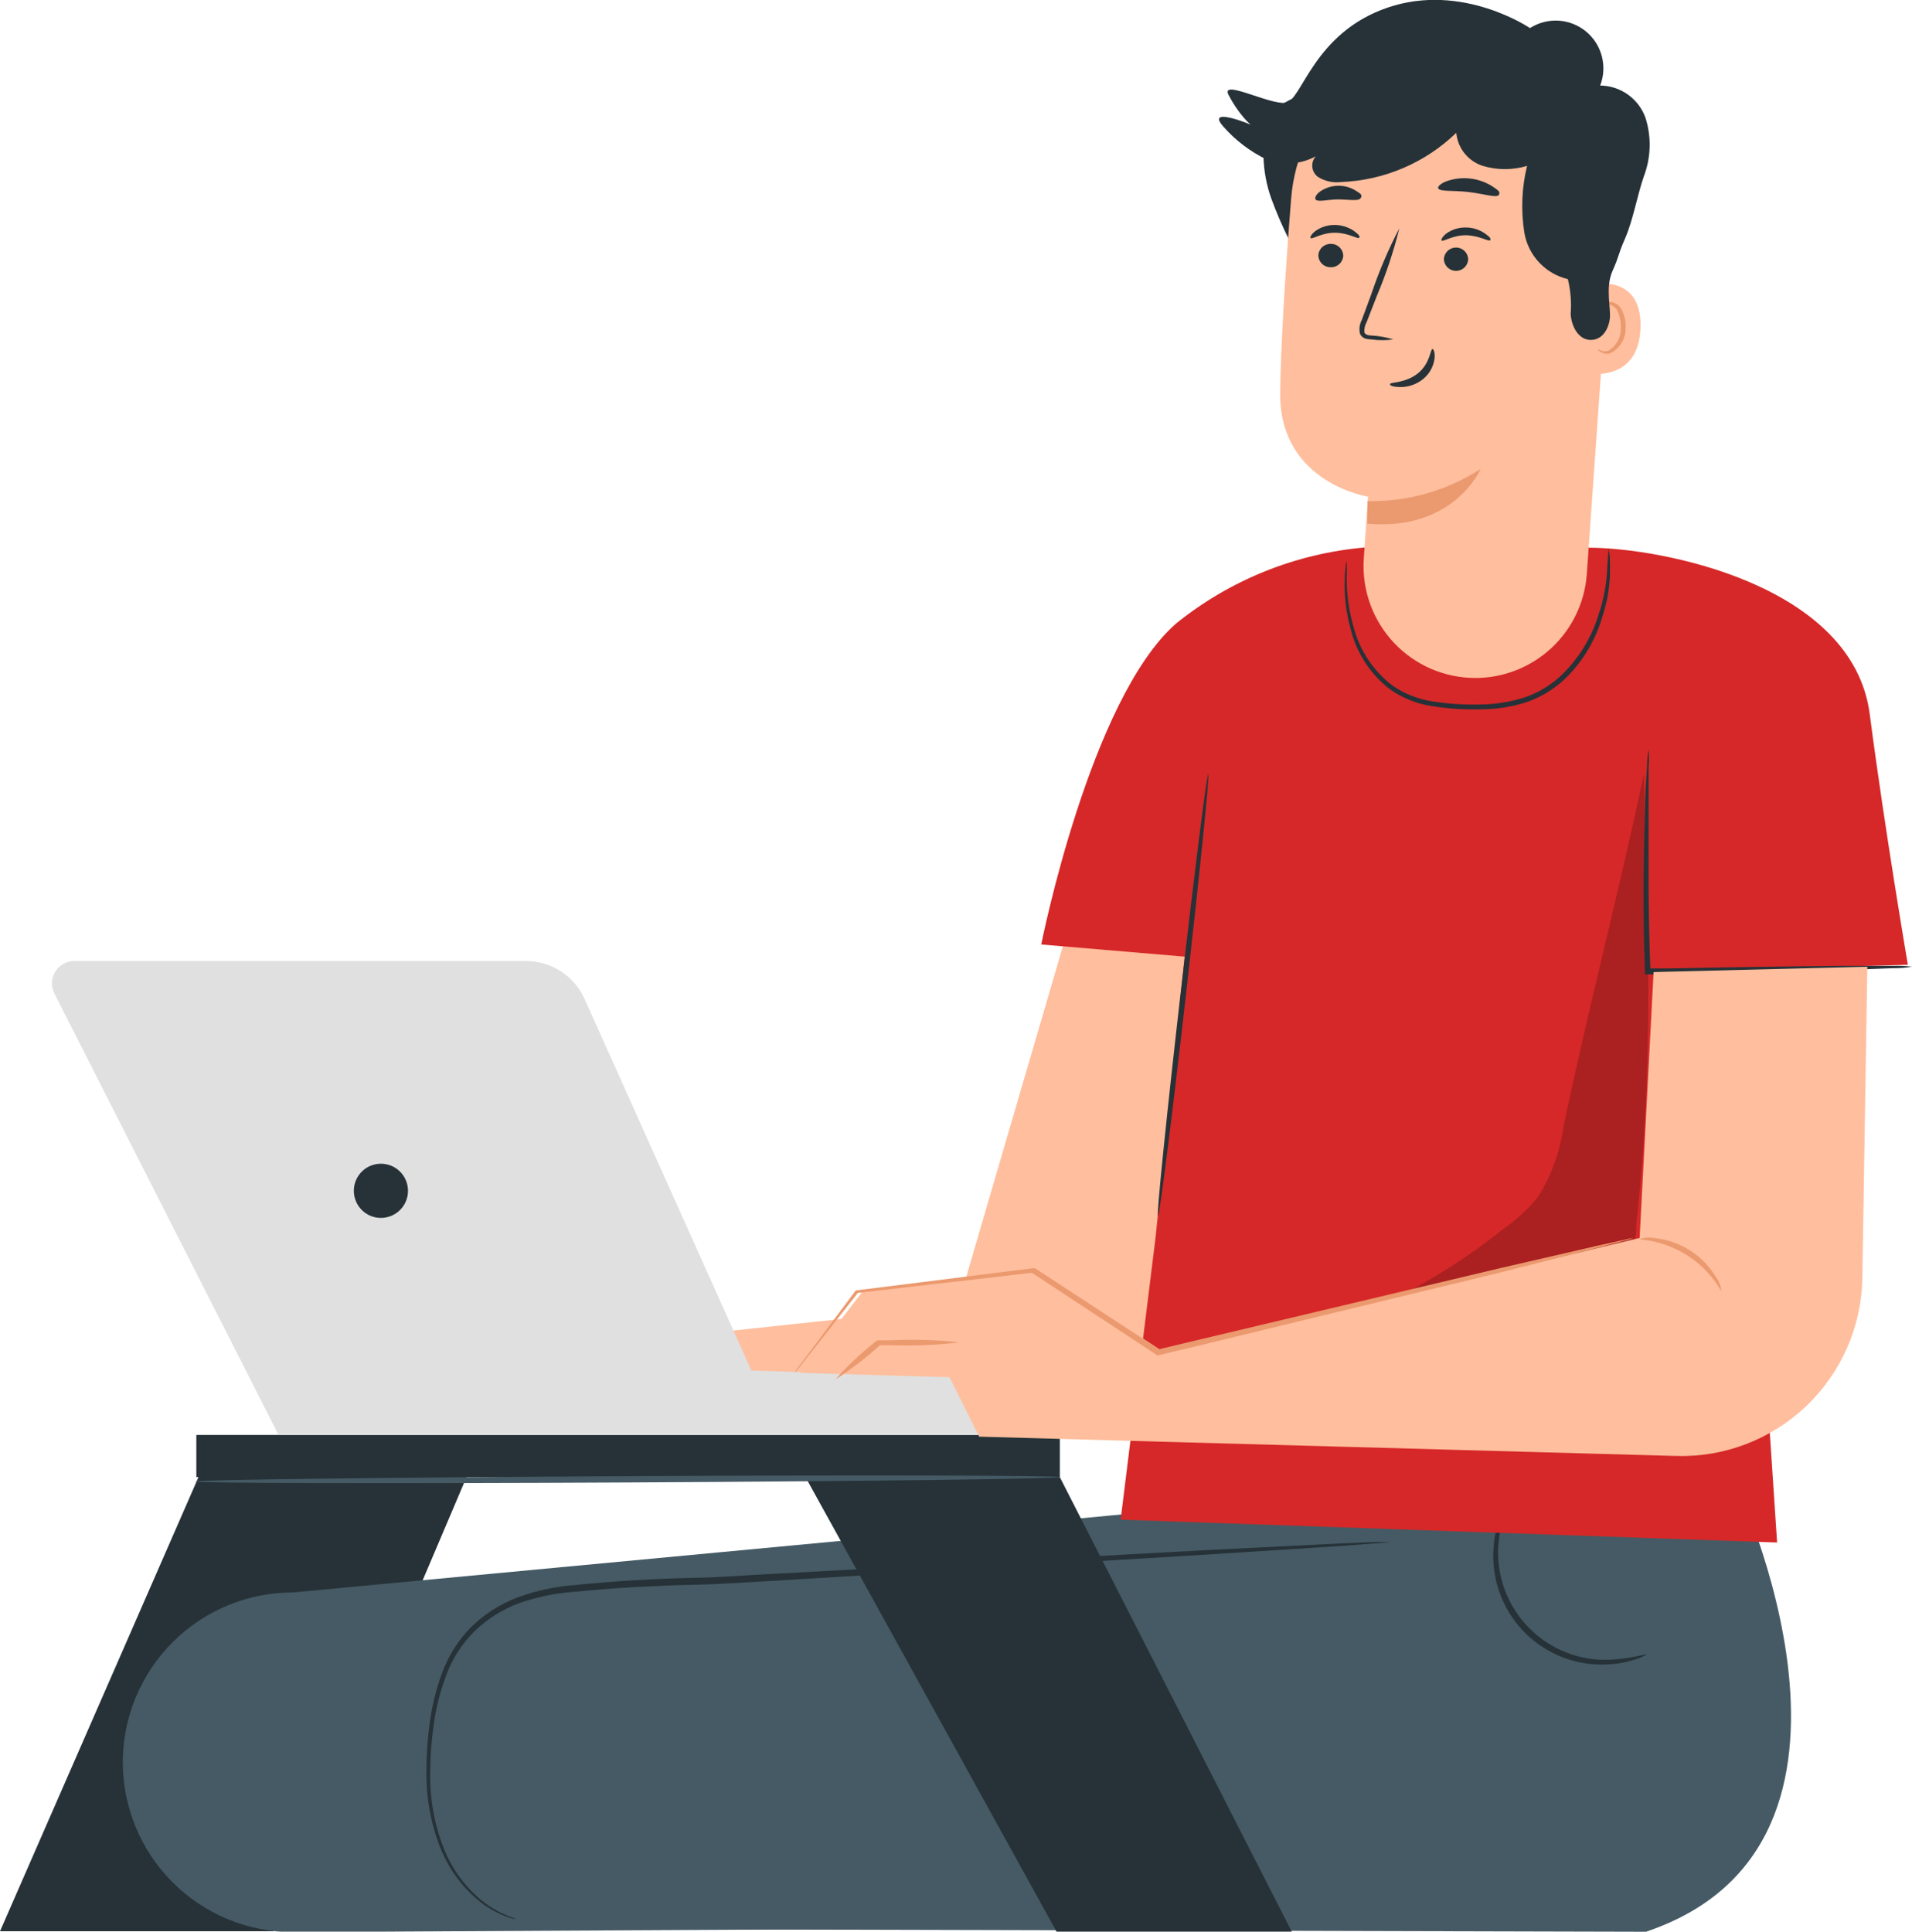
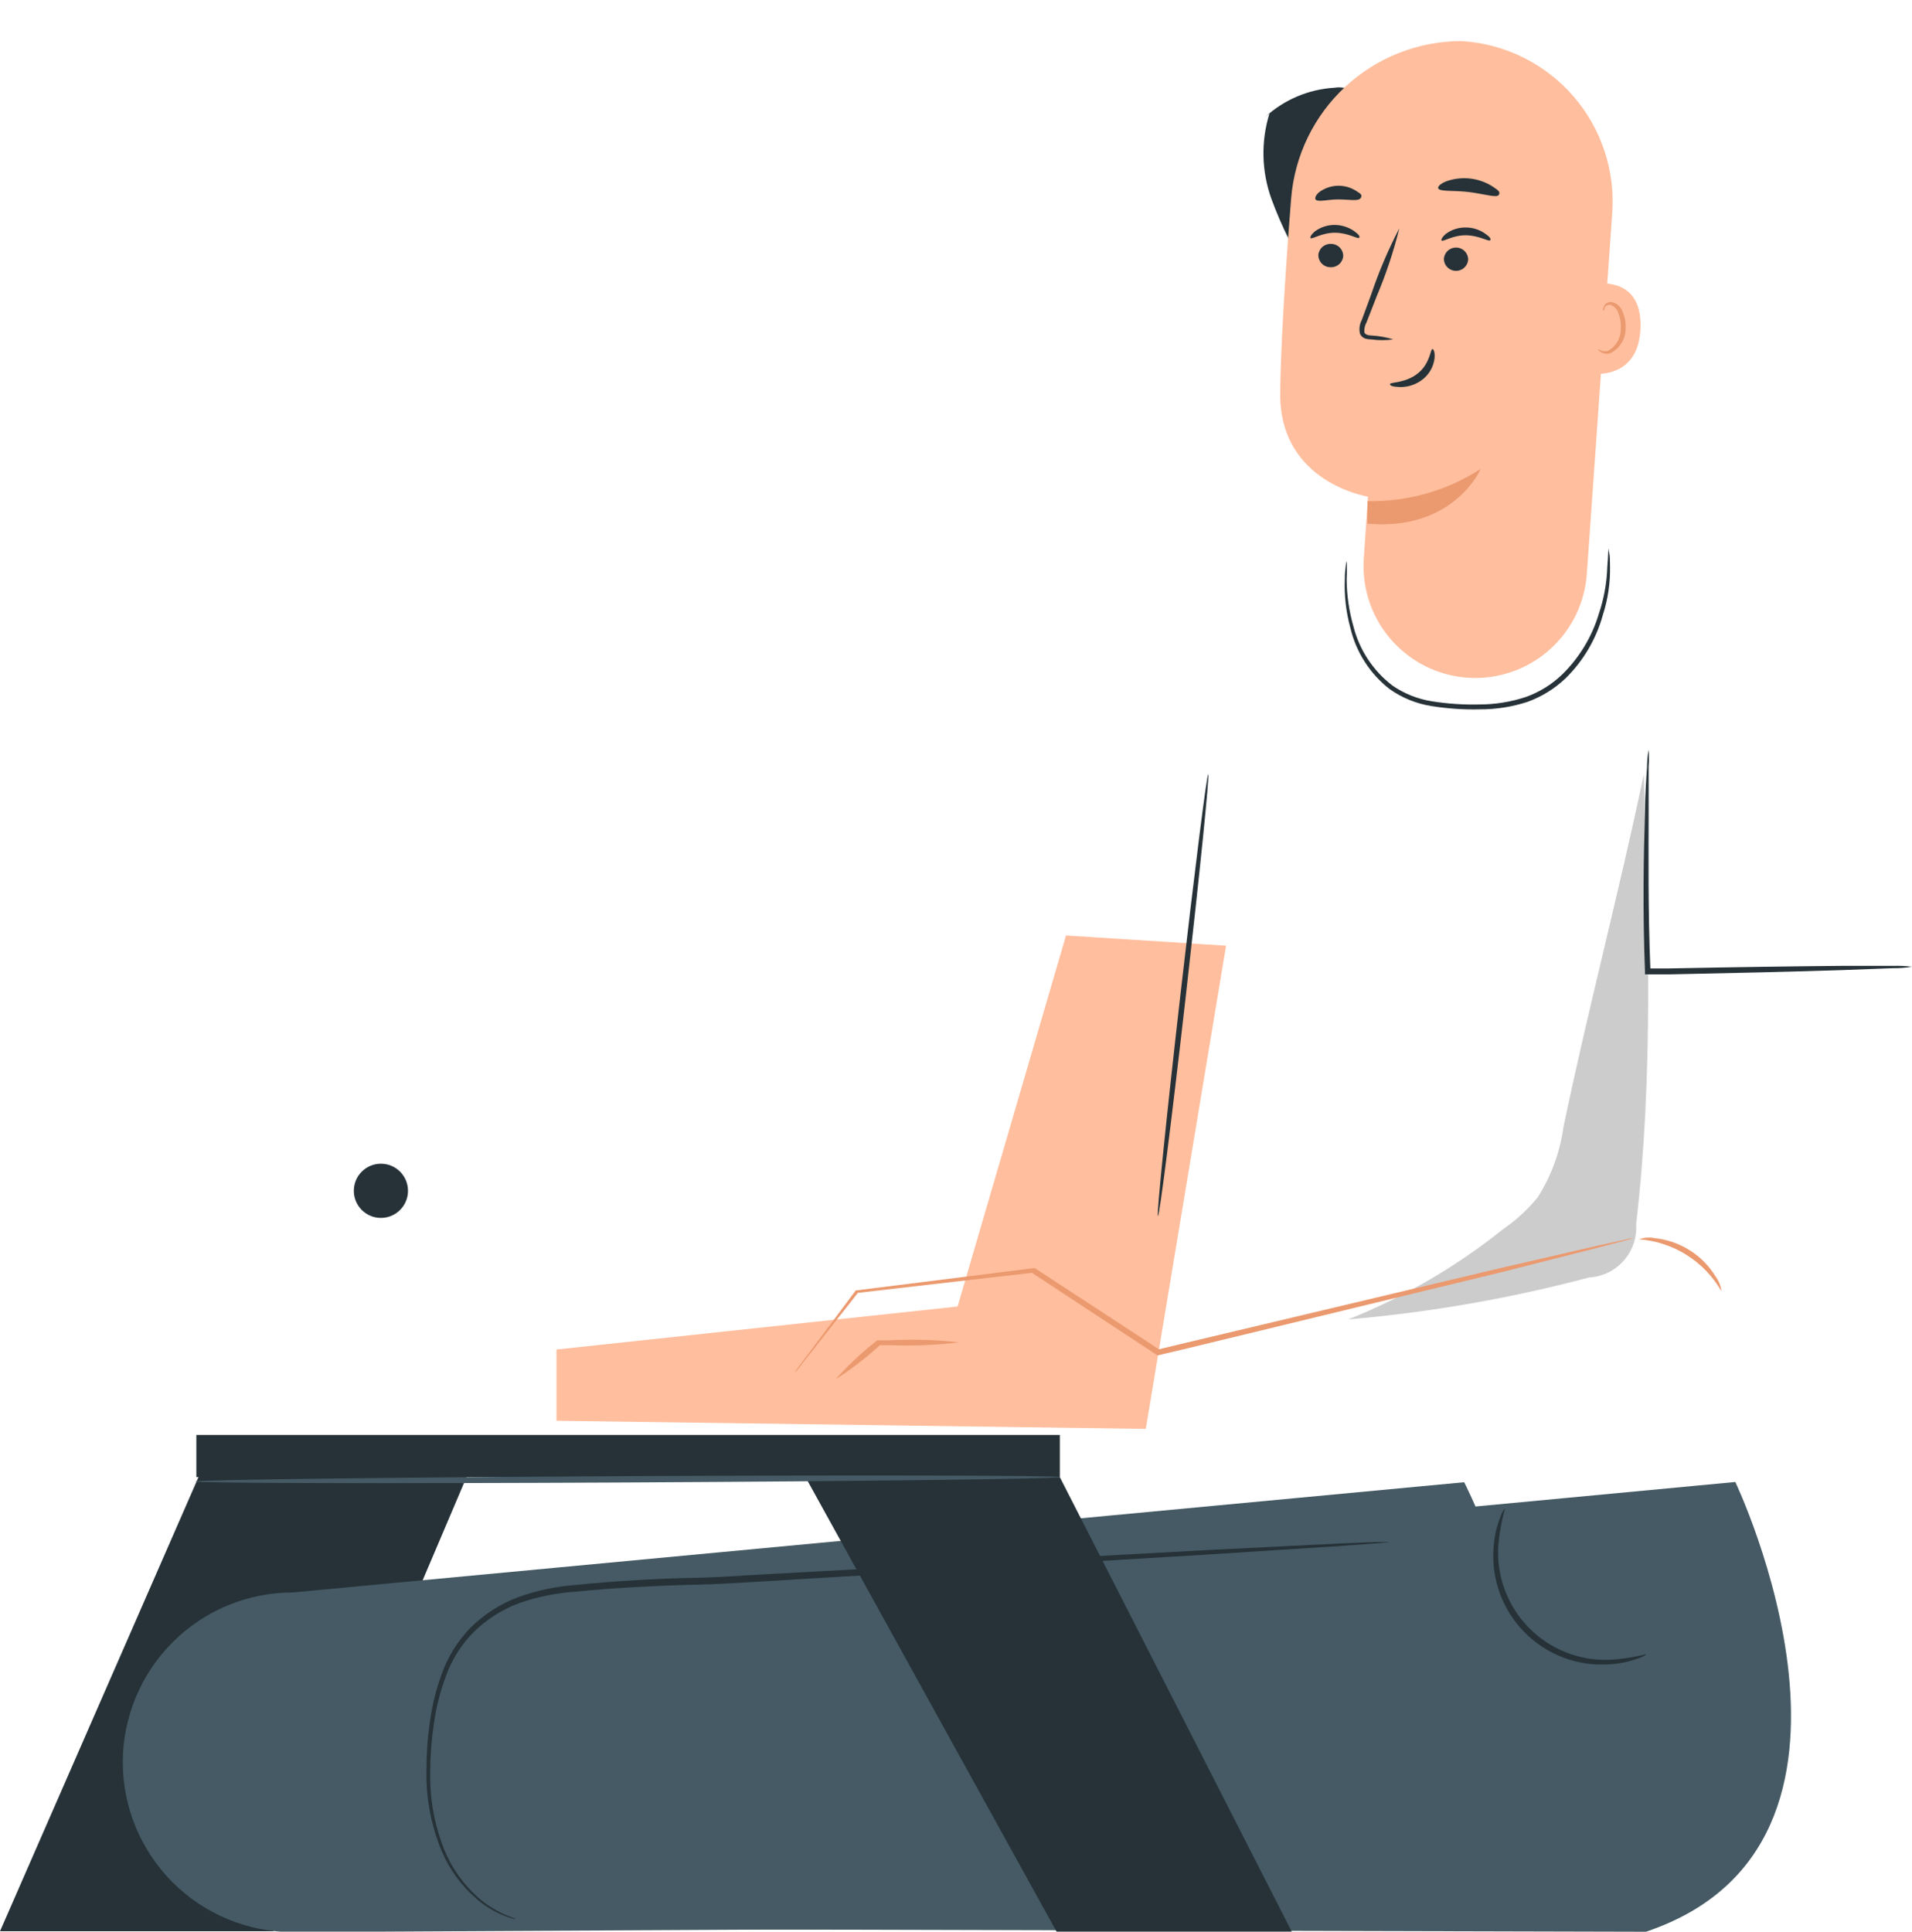
<svg xmlns="http://www.w3.org/2000/svg" width="196" height="198" viewBox="0 0 196 198" fill="none">
  <g clip-path="url(#clip0_73_1758)">
    <path d="M130.127 11.647C129.249 14.498 129.319 17.558 130.326 20.367C131.347 23.15 132.666 25.815 134.26 28.314C136.314 23.337 138.08 18.247 139.55 13.067C139.786 12.523 139.883 11.928 139.834 11.337C139.784 10.745 139.588 10.176 139.264 9.679C138.921 9.394 138.522 9.186 138.093 9.068C137.663 8.95 137.214 8.924 136.774 8.994C134.122 9.155 131.607 10.229 129.654 12.033" fill="#263238" />
    <path d="M20.364 151.374L0 197.962H28.032L47.998 151L20.364 151.374Z" fill="#263238" />
    <path d="M141.455 197.402C168.926 188.296 150.093 151.935 150.093 151.935L30.011 163.233C25.4 163.233 20.977 165.062 17.711 168.319C14.444 171.576 12.601 175.996 12.585 180.61C12.585 185.236 14.421 189.672 17.689 192.942C20.957 196.213 25.389 198.05 30.011 198.05L141.567 197.452" fill="#455A64" />
    <path d="M168.765 198C195.539 188.957 177.889 151.91 177.889 151.91L60.881 162.947C49.454 163.096 43.865 168.615 43.865 180.299C43.865 189.891 47.425 197.988 60.844 197.739L168.814 198.013" fill="#455A64" />
    <path d="M142.388 158.063H142.064H141.081L137.347 158.213L123.58 158.898L78.159 161.389C75.93 161.502 73.74 161.688 71.586 161.726C69.433 161.763 67.279 161.85 65.188 161.975C63.097 162.099 61.043 162.261 58.964 162.473C56.967 162.619 54.998 163.038 53.114 163.719C51.291 164.402 49.632 165.464 48.247 166.833C46.93 168.184 45.92 169.802 45.284 171.579C44.685 173.235 44.268 174.952 44.04 176.699C43.818 178.304 43.71 179.924 43.716 181.544C43.67 184.341 44.195 187.117 45.26 189.704C46.069 191.627 47.318 193.334 48.907 194.686C49.878 195.522 51.003 196.161 52.218 196.567C53.039 196.829 53.064 196.742 52.218 196.443C51.041 195.99 49.953 195.332 49.006 194.499C47.487 193.148 46.299 191.464 45.533 189.579C44.521 187.033 44.034 184.309 44.102 181.569C44.109 179.972 44.23 178.378 44.463 176.798C44.691 175.096 45.109 173.425 45.708 171.816C46.313 170.116 47.286 168.572 48.558 167.294C49.894 165.981 51.494 164.966 53.251 164.317C55.099 163.676 57.025 163.286 58.977 163.158C60.968 162.959 63.022 162.797 65.113 162.685C67.205 162.573 69.321 162.473 71.487 162.436C73.653 162.398 75.843 162.224 78.059 162.112L123.567 159.359L137.334 158.475L141.069 158.2L142.04 158.113C142.158 158.121 142.277 158.104 142.388 158.063Z" fill="#263238" />
    <path d="M168.827 169.536C168.543 169.751 168.223 169.911 167.881 170.01C166.964 170.342 166.004 170.539 165.03 170.595C163.409 170.718 161.781 170.484 160.26 169.909C158.739 169.334 157.363 168.432 156.228 167.267C155.093 166.102 154.228 164.702 153.693 163.165C153.157 161.629 152.966 159.994 153.13 158.375C153.205 157.405 153.427 156.451 153.79 155.548C153.889 155.207 154.054 154.89 154.276 154.613C153.933 155.856 153.704 157.128 153.591 158.413C153.49 159.954 153.714 161.499 154.249 162.947C154.784 164.396 155.617 165.716 156.695 166.821C157.772 167.927 159.07 168.793 160.504 169.364C161.938 169.935 163.476 170.197 165.018 170.134C166.304 170.062 167.58 169.862 168.827 169.536Z" fill="#263238" />
    <path d="M109.278 95.892L98.162 133.923L57.047 138.332V145.632L117.456 146.466L125.683 96.939L109.278 95.892Z" fill="#FFBE9D" />
-     <path d="M162.889 56.143C170.184 56.143 189.938 59.88 191.668 73.208C193.237 85.242 195.577 98.894 195.577 98.894L169.586 99.592L178.436 101.946L182.171 158.114L114.879 155.772L118.451 126.897L121.439 98.06L106.738 96.814C106.738 96.814 111.717 71.689 120.543 63.928C126.077 59.452 132.822 56.733 139.911 56.118C147.564 55.685 155.236 55.685 162.889 56.118" fill="#D62828" />
    <path d="M123.854 79.374C124.015 79.374 122.982 89.539 121.563 102.046C120.144 114.552 118.862 124.68 118.7 124.655C118.539 124.63 119.572 114.49 121.003 101.984C122.435 89.477 123.704 79.374 123.854 79.374Z" fill="#263238" />
    <path d="M164.893 56.23C164.893 56.23 164.893 56.392 164.968 56.703C165.043 57.015 165.03 57.476 165.043 58.061C165.078 59.751 164.83 61.436 164.308 63.044C163.628 65.5 162.315 67.734 160.499 69.521C159.381 70.587 158.055 71.41 156.603 71.938C155.025 72.456 153.373 72.717 151.711 72.71C150.045 72.753 148.378 72.64 146.732 72.374C145.195 72.132 143.735 71.539 142.463 70.642C140.43 69.065 139.001 66.835 138.417 64.327C137.976 62.705 137.787 61.024 137.857 59.344C137.857 58.759 137.919 58.298 137.957 57.986C137.965 57.825 137.994 57.666 138.044 57.513C138.078 58.123 138.078 58.734 138.044 59.344C138.054 61.005 138.292 62.657 138.753 64.252C139.369 66.648 140.772 68.767 142.737 70.269C143.953 71.11 145.345 71.664 146.807 71.888C148.404 72.143 150.02 72.251 151.637 72.212C153.239 72.212 154.831 71.96 156.354 71.465C157.747 70.978 159.02 70.201 160.089 69.185C161.864 67.467 163.171 65.323 163.885 62.957C164.418 61.386 164.716 59.744 164.769 58.086C164.869 56.953 164.856 56.23 164.893 56.23Z" fill="#263238" />
    <g opacity="0.2">
      <path d="M168.503 79.374C166.014 91.296 162.765 103.541 160.275 115.499C159.923 118.069 159.023 120.533 157.636 122.724C156.61 123.979 155.412 125.082 154.076 126C149.273 129.845 143.93 132.959 138.218 135.243C146.555 134.531 154.814 133.093 162.902 130.945C163.577 130.907 164.239 130.736 164.848 130.44C165.456 130.145 166 129.731 166.448 129.224C166.897 128.716 167.24 128.125 167.458 127.484C167.676 126.843 167.765 126.165 167.719 125.489C169.511 110.205 168.964 94.796 168.503 79.399" fill="black" />
    </g>
    <path d="M196 99.093C195.355 99.205 194.7 99.255 194.046 99.243L188.706 99.442C184.212 99.592 177.988 99.741 171.105 99.878H168.902H168.628V99.604C168.379 93.214 168.491 87.534 168.628 83.41C168.628 81.38 168.765 79.736 168.839 78.602C168.842 78.013 168.896 77.425 169.001 76.846C169.049 77.43 169.049 78.018 169.001 78.602C169.001 79.848 169.001 81.455 169.001 83.423C169.001 87.509 168.926 93.189 169.188 99.542L168.902 99.268H171.117C177.988 99.131 184.212 99.044 188.718 99.006H194.058C194.707 98.986 195.356 99.015 196 99.093Z" fill="#263238" />
-     <path d="M5.552 101.796L28.517 147.014H100.938L98 141.122L77.026 140.487L59.923 102.394C59.403 101.234 58.559 100.25 57.492 99.56C56.425 98.871 55.181 98.505 53.911 98.508H7.593C7.207 98.511 6.828 98.612 6.492 98.802C6.155 98.991 5.872 99.262 5.669 99.59C5.465 99.918 5.347 100.293 5.327 100.678C5.307 101.064 5.384 101.449 5.552 101.796Z" fill="#E0E0E0" />
    <path d="M39.048 124.841C40.581 124.841 41.824 123.598 41.824 122.063C41.824 120.529 40.581 119.286 39.048 119.286C37.515 119.286 36.272 120.529 36.272 122.063C36.272 123.598 37.515 124.841 39.048 124.841Z" fill="#263238" />
    <path d="M165.254 22.073L162.665 58.846C162.458 61.737 161.164 64.443 159.044 66.419C156.924 68.395 154.135 69.494 151.238 69.496C149.671 69.496 148.121 69.174 146.682 68.551C145.244 67.927 143.949 67.015 142.877 65.871C141.805 64.727 140.979 63.375 140.449 61.899C139.92 60.423 139.699 58.854 139.799 57.289C140.036 53.788 140.235 50.911 140.235 50.911C140.235 50.911 131.36 49.528 131.235 40.634C131.235 36.436 131.733 28.177 132.355 20.342C132.708 15.956 134.696 11.862 137.924 8.874C141.152 5.886 145.385 4.221 149.782 4.21C151.981 4.336 154.133 4.901 156.109 5.873C158.086 6.845 159.848 8.204 161.291 9.87C162.733 11.535 163.827 13.473 164.508 15.57C165.189 17.666 165.443 19.877 165.254 22.073Z" fill="#FFBE9D" />
    <path d="M140.185 51.372C144.294 51.451 148.333 50.302 151.786 48.071C151.786 48.071 149.035 54.474 140.16 53.676L140.185 51.372Z" fill="#EB996E" />
    <path d="M135.144 26.147C135.144 26.477 135.275 26.794 135.508 27.028C135.742 27.261 136.058 27.392 136.388 27.392C136.713 27.41 137.031 27.299 137.275 27.085C137.519 26.871 137.67 26.57 137.695 26.247C137.695 25.916 137.564 25.599 137.331 25.366C137.097 25.132 136.781 25.001 136.451 25.001C136.127 24.983 135.808 25.094 135.564 25.308C135.32 25.522 135.169 25.823 135.144 26.147Z" fill="#263238" />
    <path d="M134.347 24.403C134.509 24.565 135.467 23.855 136.837 23.855C138.206 23.855 139.202 24.54 139.326 24.378C139.451 24.216 139.239 24.004 138.803 23.68C138.209 23.274 137.506 23.056 136.787 23.058C136.075 23.06 135.383 23.287 134.808 23.705C134.409 24.029 134.272 24.328 134.347 24.403Z" fill="#263238" />
    <path d="M148.014 26.521C148.014 26.851 148.146 27.168 148.379 27.401C148.612 27.635 148.929 27.766 149.259 27.766C149.573 27.767 149.875 27.65 150.106 27.437C150.337 27.225 150.479 26.933 150.504 26.62C150.504 26.29 150.373 25.973 150.139 25.739C149.906 25.506 149.589 25.375 149.259 25.375C148.946 25.373 148.643 25.491 148.412 25.703C148.182 25.916 148.04 26.208 148.014 26.521Z" fill="#263238" />
    <path d="M147.778 24.652C147.94 24.814 148.911 24.104 150.267 24.116C151.624 24.129 152.633 24.802 152.757 24.627C152.881 24.453 152.67 24.253 152.234 23.942C151.644 23.528 150.939 23.31 150.218 23.319C149.507 23.315 148.814 23.537 148.239 23.954C147.853 24.278 147.703 24.565 147.778 24.652Z" fill="#263238" />
    <path d="M142.824 34.792C142.104 34.57 141.36 34.436 140.608 34.393C140.26 34.393 139.924 34.293 139.861 34.057C139.834 33.692 139.916 33.328 140.098 33.01L141.131 30.357C142.084 28.105 142.858 25.78 143.446 23.406C142.313 25.578 141.352 27.836 140.571 30.158C140.235 31.092 139.899 31.977 139.587 32.824C139.363 33.248 139.301 33.739 139.413 34.206C139.465 34.328 139.543 34.438 139.642 34.526C139.741 34.614 139.859 34.679 139.986 34.717C140.177 34.763 140.374 34.788 140.571 34.792C141.318 34.895 142.076 34.895 142.824 34.792Z" fill="#263238" />
    <path d="M146.844 35.776C146.62 35.776 146.62 37.246 145.351 38.267C144.081 39.289 142.5 39.164 142.488 39.363C142.475 39.563 142.849 39.65 143.508 39.675C144.379 39.69 145.226 39.394 145.898 38.84C146.544 38.311 146.958 37.552 147.056 36.723C147.118 36.1 146.944 35.776 146.844 35.776Z" fill="#263238" />
    <path d="M147.429 19.295C147.566 19.669 148.936 19.494 150.529 19.681C152.122 19.868 153.429 20.317 153.641 19.98C153.852 19.644 153.516 19.47 152.993 19.108C152.297 18.666 151.509 18.39 150.689 18.299C149.869 18.208 149.04 18.306 148.263 18.585C147.666 18.822 147.367 19.121 147.429 19.295Z" fill="#263238" />
    <path d="M134.857 20.442C135.094 20.753 136.102 20.442 137.173 20.442C138.243 20.442 139.251 20.653 139.475 20.317C139.699 19.981 139.475 19.856 139.002 19.557C138.44 19.201 137.784 19.021 137.118 19.041C136.453 19.061 135.808 19.28 135.268 19.669C134.882 19.968 134.77 20.292 134.857 20.442Z" fill="#263238" />
    <path d="M162.255 29.336C162.404 29.261 168.366 27.529 168.167 33.608C167.968 39.687 161.943 38.242 161.943 38.068C161.943 37.893 162.255 29.336 162.255 29.336Z" fill="#FFBE9D" />
    <path d="M163.835 35.776C163.835 35.776 163.947 35.851 164.122 35.938C164.246 35.99 164.379 36.016 164.514 36.016C164.648 36.016 164.782 35.99 164.906 35.938C165.298 35.698 165.62 35.359 165.839 34.954C166.058 34.549 166.165 34.093 166.151 33.633C166.176 33.111 166.091 32.589 165.902 32.101C165.848 31.911 165.751 31.736 165.617 31.591C165.482 31.445 165.316 31.334 165.13 31.267C165.01 31.229 164.881 31.234 164.765 31.282C164.649 31.33 164.554 31.417 164.495 31.528C164.408 31.703 164.495 31.827 164.408 31.827C164.321 31.827 164.283 31.727 164.408 31.478C164.442 31.327 164.53 31.194 164.657 31.105C164.74 31.044 164.835 31 164.936 30.977C165.036 30.953 165.14 30.95 165.242 30.968C165.491 31.023 165.721 31.141 165.911 31.311C166.101 31.482 166.243 31.698 166.325 31.939C166.563 32.48 166.67 33.069 166.636 33.658C166.644 34.2 166.494 34.733 166.204 35.19C165.915 35.648 165.498 36.012 165.005 36.237C164.839 36.272 164.666 36.272 164.499 36.238C164.332 36.204 164.174 36.136 164.035 36.038C163.848 35.975 163.823 35.838 163.835 35.776Z" fill="#EB996E" />
    <path d="M108.643 147.089H20.128V151.412H108.643V147.089Z" fill="#263238" />
    <path d="M81.382 149.257L108.307 198H132.418L108.643 151.412L81.382 149.257Z" fill="#263238" />
    <path d="M108.63 151.412C108.63 151.586 88.789 151.836 64.317 151.96C39.845 152.085 20.003 152.035 20.003 151.86C20.003 151.686 39.845 151.437 64.317 151.312C88.789 151.188 108.63 151.238 108.63 151.412Z" fill="#455A64" />
-     <path d="M129.903 16.381C130.711 16.678 131.573 16.799 132.432 16.737C133.29 16.675 134.125 16.43 134.882 16.02C134.747 16.171 134.646 16.349 134.585 16.542C134.524 16.735 134.504 16.939 134.528 17.141C134.551 17.342 134.617 17.536 134.721 17.71C134.825 17.884 134.965 18.034 135.131 18.15C135.83 18.581 136.656 18.762 137.471 18.66C141.895 18.488 146.1 16.693 149.284 13.615C149.355 14.384 149.649 15.115 150.132 15.718C150.614 16.32 151.263 16.767 151.998 17.004C153.48 17.446 155.059 17.446 156.541 17.004C155.991 19.254 155.898 21.593 156.267 23.88C156.467 25.018 156.995 26.073 157.787 26.914C158.579 27.755 159.6 28.346 160.723 28.613C161.007 29.791 161.104 31.006 161.01 32.213C161.097 33.459 161.794 34.804 163.014 34.842C164.234 34.879 164.869 33.77 165.018 32.712C165.167 31.653 164.532 29.498 165.292 27.791C166.051 26.085 165.79 26.271 166.599 24.415C167.408 22.559 167.843 19.993 168.516 18.062C169.246 16.141 169.303 14.029 168.677 12.071C168.334 11.111 167.704 10.281 166.874 9.69C166.044 9.1 165.053 8.779 164.035 8.77C164.406 7.808 164.465 6.753 164.202 5.755C163.939 4.758 163.368 3.869 162.57 3.216C161.772 2.562 160.789 2.178 159.76 2.117C158.731 2.057 157.709 2.323 156.84 2.878C156.84 2.878 149.919 -1.831 142.264 0.773C134.608 3.376 133.463 10.327 131.795 10.539C130.127 10.75 125.074 8.047 125.945 9.741C126.816 11.435 128.26 13.142 128.982 13.217C129.704 13.292 123.194 10.539 125.434 13.005C126.681 14.42 128.201 15.569 129.903 16.381Z" fill="#263238" />
-     <path d="M88.415 132.403L106.527 130.223L119.285 138.594L168.08 126.897L169.511 99.641L191.419 99.093L190.909 131.082C190.857 133.529 190.323 135.942 189.335 138.182C188.348 140.421 186.928 142.443 185.157 144.132C183.385 145.82 181.298 147.14 179.014 148.018C176.731 148.895 174.297 149.312 171.852 149.244L100.377 147.264L97.34 141.172L82.005 140.724L88.415 132.403Z" fill="#FFBE9D" />
    <path d="M167.47 126.897C167.169 127.008 166.861 127.099 166.549 127.171L163.898 127.869L154.101 130.36L121.738 138.208L118.738 138.918H118.613L118.514 138.843L105.755 130.447H105.929L87.818 132.54H87.93L83.15 138.619C82.602 139.279 82.179 139.864 81.905 140.213C81.764 140.406 81.606 140.585 81.432 140.749C81.548 140.539 81.681 140.339 81.831 140.151L83.075 138.494L87.731 132.266H87.805L105.904 129.999H106.004H106.091L118.862 138.345H118.638L121.65 137.622L154.014 129.936L163.86 127.669L166.537 127.084C166.841 126.992 167.154 126.93 167.47 126.897Z" fill="#EB996E" />
    <path d="M98.311 137.597C95.974 137.877 93.618 137.973 91.266 137.884H90.021H90.208C88.787 139.182 87.259 140.358 85.639 141.397C86.921 139.965 88.324 138.648 89.834 137.46L89.921 137.386H91.303C93.641 137.266 95.985 137.337 98.311 137.597Z" fill="#EB996E" />
    <path d="M176.457 132.353C175.593 130.843 174.371 129.569 172.9 128.641C171.428 127.714 169.752 127.162 168.018 127.034C168.521 126.856 169.062 126.813 169.586 126.909C170.873 127.041 172.113 127.467 173.208 128.155C174.302 128.841 175.219 129.776 175.885 130.883C176.204 131.313 176.401 131.82 176.457 132.353Z" fill="#EB996E" />
  </g>
  <defs>
    <clipPath id="clip0_73_1758">
      <rect width="196" height="198" fill="white" />
    </clipPath>
  </defs>
</svg>